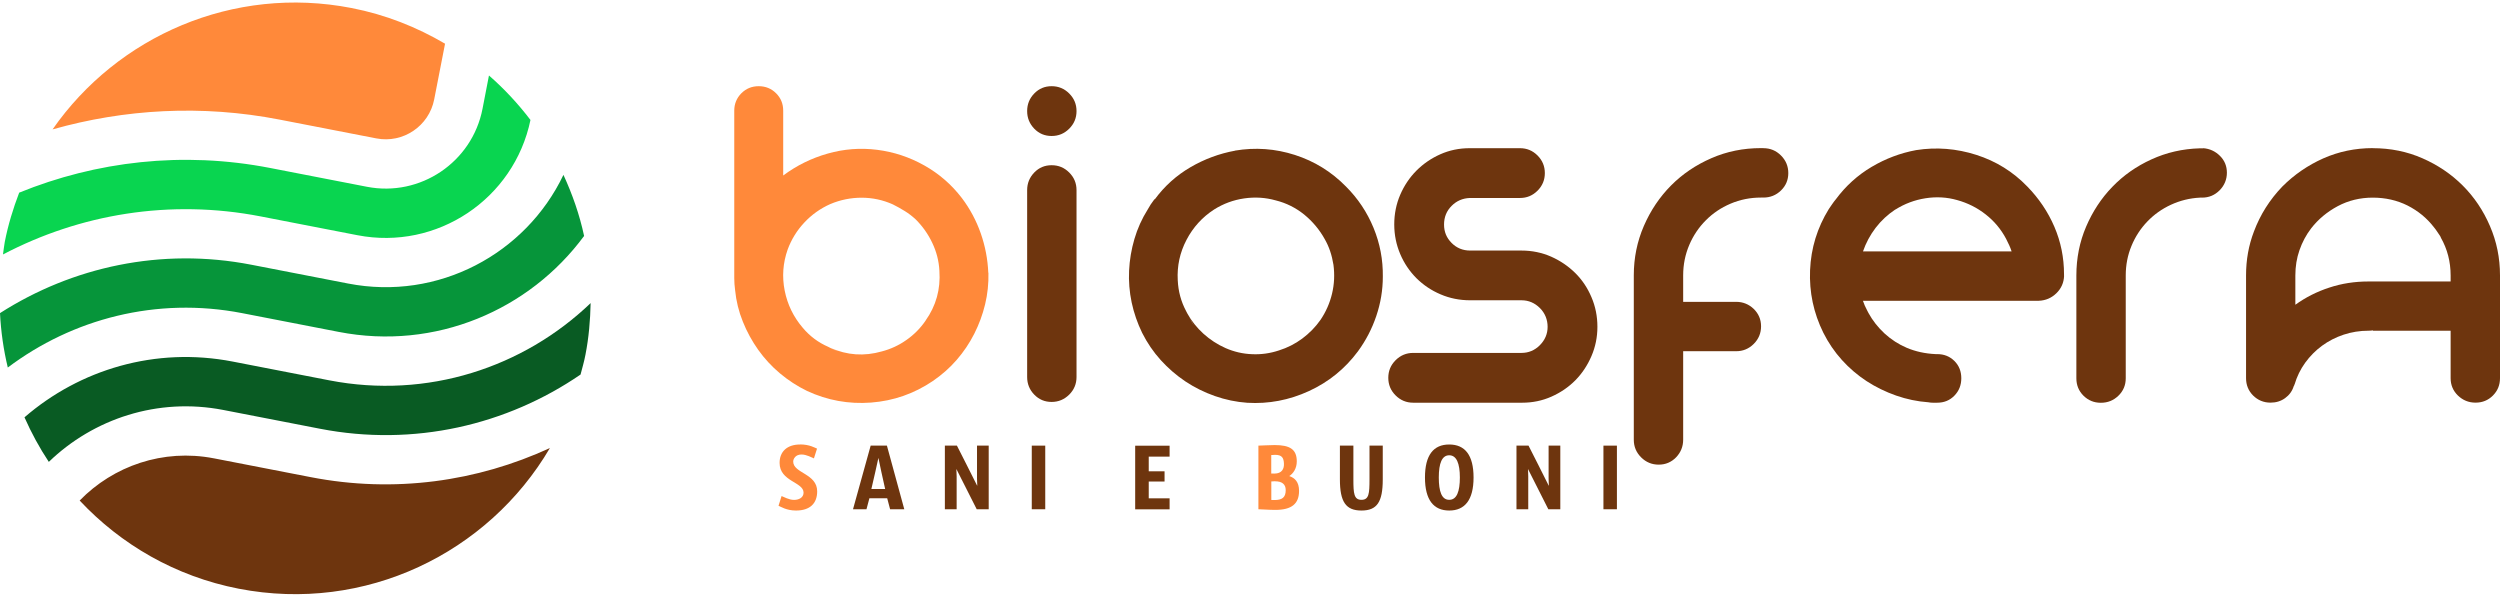
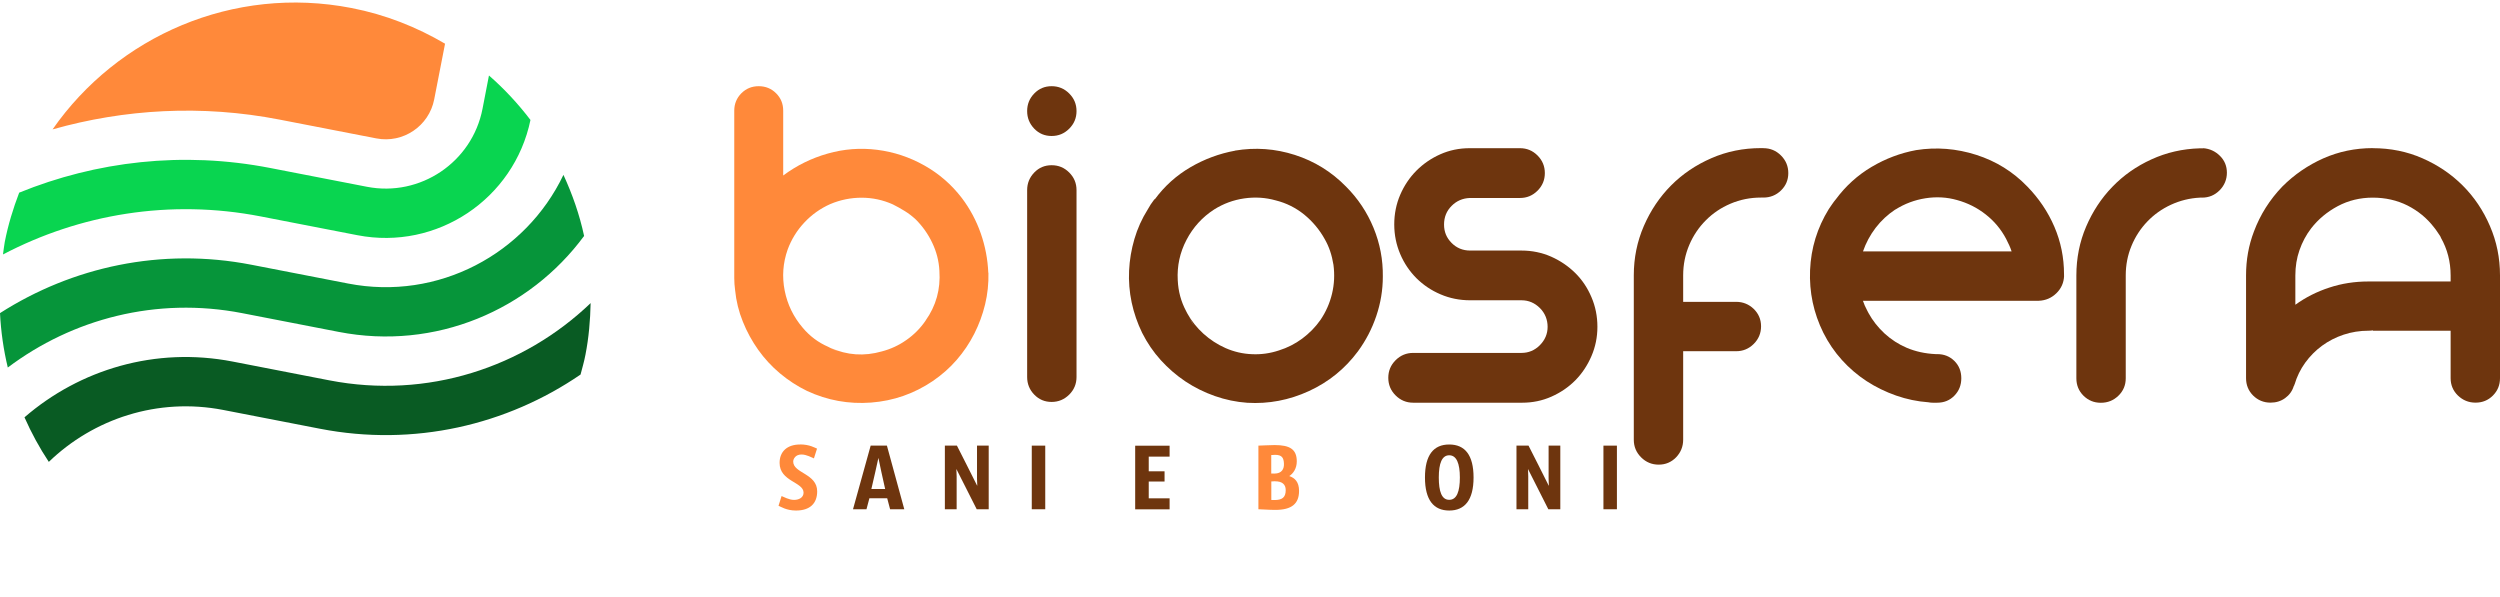
<svg xmlns="http://www.w3.org/2000/svg" width="243" height="58" viewBox="0 0 243 58" fill="none">
  <path d="M77.762 43.205C76.514 43.205 75.776 43.894 75.776 44.99C75.776 46.811 78.106 46.838 78.106 47.886C78.106 48.376 77.638 48.59 77.183 48.59C76.672 48.59 76.155 48.279 75.969 48.217L75.672 49.162C75.879 49.238 76.431 49.624 77.369 49.624C78.734 49.624 79.43 48.927 79.43 47.762C79.43 46.025 77.1 46.004 77.1 44.866C77.1 44.604 77.32 44.177 77.9 44.177C78.41 44.177 78.927 44.487 79.113 44.556L79.416 43.605C79.21 43.529 78.699 43.198 77.762 43.198V43.205Z" fill="#FF893A" />
  <path d="M82.905 49.5H84.222L84.505 48.431H86.236L86.518 49.5H87.897L86.208 43.315H84.629L82.912 49.5H82.905ZM85.381 44.508C85.505 45.176 85.801 46.452 86.036 47.528H84.698C84.946 46.459 85.243 45.176 85.381 44.508Z" fill="#6E350E" />
  <path d="M96.109 43.315H94.965V46.507C94.965 46.769 94.992 47.073 94.992 47.197H94.972C94.323 45.907 93.675 44.604 93.013 43.315H91.841V49.5H92.986V46.294C92.986 46.011 92.958 45.721 92.958 45.597H92.965L94.937 49.5H96.102V43.315H96.109Z" fill="#6E350E" />
  <path d="M101.598 43.315H100.288V49.5H101.598V43.315Z" fill="#6E350E" />
  <path d="M113.685 49.5V48.438H111.657V46.804H113.195V45.811H111.657V44.384H113.685V43.322H110.34V49.507H113.685V49.5Z" fill="#6E350E" />
  <path d="M122.324 49.5C122.641 49.5 123.303 49.562 123.958 49.562C125.558 49.562 126.268 48.962 126.268 47.714C126.268 46.831 125.847 46.452 125.316 46.273C125.689 46.038 126.047 45.549 126.047 44.846C126.047 43.673 125.378 43.26 123.896 43.26C123.282 43.26 122.627 43.315 122.317 43.315V49.5H122.324ZM123.944 46.783C124.606 46.783 124.972 47.066 124.972 47.638C124.972 48.369 124.606 48.603 123.875 48.603C123.779 48.603 123.668 48.596 123.572 48.596V46.797C123.668 46.79 123.806 46.776 123.944 46.776V46.783ZM123.944 44.211C124.606 44.211 124.779 44.501 124.799 45.073C124.82 45.563 124.606 46.032 123.868 46.032C123.772 46.032 123.662 46.025 123.565 46.025V44.232C123.662 44.218 123.799 44.211 123.937 44.211H123.944Z" fill="#FF893A" />
-   <path d="M130.239 46.597C130.239 48.789 130.819 49.624 132.335 49.624C133.852 49.624 134.404 48.789 134.404 46.597V43.315H133.115V46.597C133.115 47.969 133.066 48.583 132.335 48.583C131.605 48.583 131.549 47.969 131.549 46.597V43.315H130.239V46.597Z" fill="#6E350E" />
  <path d="M143.23 46.411C143.23 44.218 142.381 43.205 140.865 43.205C139.348 43.205 138.507 44.218 138.507 46.411C138.507 48.603 139.355 49.624 140.865 49.624C142.375 49.624 143.23 48.603 143.23 46.411ZM141.899 46.411C141.899 47.783 141.595 48.583 140.865 48.583C140.134 48.583 139.851 47.783 139.851 46.411C139.851 45.039 140.154 44.253 140.865 44.253C141.575 44.253 141.899 45.045 141.899 46.411Z" fill="#6E350E" />
  <path d="M151.669 43.315H150.524V46.507C150.524 46.769 150.552 47.073 150.552 47.197H150.531C149.883 45.907 149.235 44.604 148.573 43.315H147.401V49.5H148.546V46.294C148.546 46.011 148.518 45.721 148.518 45.597H148.525L150.497 49.5H151.662V43.315H151.669Z" fill="#6E350E" />
  <path d="M157.164 43.315H155.854V49.5H157.164V43.315Z" fill="#6E350E" />
  <path d="M96.075 26.512C96.102 27.56 95.992 28.587 95.751 29.587C95.509 30.587 95.158 31.538 94.696 32.448C94.234 33.359 93.662 34.207 92.986 34.986C92.31 35.765 91.531 36.447 90.662 37.041C88.842 38.268 86.849 38.964 84.67 39.13C82.492 39.295 80.416 38.916 78.444 37.999C77.493 37.537 76.617 36.965 75.81 36.289C75.004 35.613 74.3 34.848 73.701 34.007C73.101 33.159 72.597 32.248 72.204 31.262C71.804 30.276 71.556 29.256 71.453 28.208C71.425 28.001 71.404 27.808 71.391 27.615C71.377 27.422 71.37 27.222 71.37 27.022V10.757C71.37 10.095 71.604 9.529 72.059 9.068C72.522 8.606 73.08 8.378 73.749 8.378C74.418 8.378 74.983 8.612 75.438 9.068C75.9 9.529 76.127 10.088 76.127 10.757V17.1V17.059C77.431 16.087 78.872 15.376 80.451 14.928C82.023 14.48 83.629 14.356 85.27 14.563C86.884 14.77 88.407 15.273 89.842 16.08C91.276 16.886 92.489 17.941 93.489 19.244C94.282 20.293 94.896 21.444 95.33 22.685C95.764 23.926 96.006 25.202 96.061 26.505L96.075 26.512ZM89.966 31.159C90.986 29.725 91.434 28.111 91.31 26.319C91.262 25.374 91.028 24.471 90.621 23.616C90.214 22.754 89.676 21.996 89.007 21.327C88.676 21.023 88.325 20.748 87.952 20.52C87.58 20.286 87.194 20.072 86.78 19.865C85.808 19.431 84.794 19.217 83.746 19.217C82.698 19.217 81.685 19.424 80.713 19.831C79.74 20.265 78.892 20.865 78.175 21.637C77.458 22.402 76.921 23.278 76.562 24.25C76.1 25.553 76.003 26.891 76.272 28.249C76.541 29.601 77.127 30.807 78.024 31.855C78.713 32.676 79.534 33.29 80.485 33.703C80.72 33.827 80.954 33.945 81.195 34.048C81.437 34.151 81.685 34.255 81.947 34.351C81.74 34.276 81.54 34.193 81.333 34.103C81.126 34.014 80.926 33.917 80.72 33.814C82.333 34.531 83.995 34.648 85.712 34.158C86.58 33.931 87.38 33.559 88.111 33.041C88.842 32.531 89.462 31.904 89.973 31.159H89.966Z" fill="#FF893A" />
  <path fill-rule="evenodd" clip-rule="evenodd" d="M100.529 12.508C100.991 12.984 101.549 13.218 102.218 13.218C102.887 13.218 103.452 12.984 103.928 12.508C104.404 12.032 104.638 11.467 104.638 10.798C104.638 10.129 104.404 9.564 103.928 9.088C103.452 8.612 102.887 8.378 102.218 8.378C101.549 8.378 100.991 8.612 100.529 9.088C100.067 9.564 99.839 10.129 99.839 10.798C99.839 11.467 100.074 12.032 100.529 12.508Z" fill="#6E350E" />
  <path fill-rule="evenodd" clip-rule="evenodd" d="M102.218 16.059C102.887 16.059 103.452 16.293 103.928 16.769C104.404 17.245 104.638 17.81 104.638 18.479V36.648C104.638 37.309 104.404 37.882 103.928 38.357C103.452 38.826 102.887 39.068 102.218 39.068C101.549 39.068 100.991 38.833 100.529 38.357C100.067 37.882 99.839 37.309 99.839 36.648V18.479C99.839 17.81 100.074 17.245 100.529 16.769C100.991 16.293 101.549 16.059 102.218 16.059Z" fill="#6E350E" />
  <path d="M120.042 14.639C122.014 14.308 123.951 14.446 125.861 15.059C127.771 15.673 129.426 16.7 130.832 18.134C131.984 19.286 132.88 20.623 133.508 22.147C134.135 23.671 134.432 25.25 134.411 26.891C134.411 28.194 134.197 29.47 133.777 30.711C133.356 31.959 132.763 33.096 131.991 34.151C130.736 35.841 129.15 37.13 127.226 38.013C125.303 38.895 123.31 39.274 121.235 39.15C120.159 39.075 119.111 38.854 118.084 38.495C117.063 38.137 116.105 37.661 115.222 37.075C114.34 36.482 113.54 35.792 112.823 35C112.106 34.207 111.506 33.324 111.016 32.352C110.554 31.4 110.216 30.421 109.996 29.394C109.782 28.373 109.699 27.339 109.747 26.305C109.796 25.271 109.968 24.243 110.265 23.23C110.561 22.223 110.989 21.265 111.554 20.368C111.733 20.037 111.947 19.706 112.209 19.369H112.25C113.195 18.086 114.346 17.052 115.705 16.259C117.063 15.466 118.511 14.928 120.049 14.646L120.042 14.639ZM128.336 31.118C128.874 30.325 129.253 29.47 129.474 28.546C129.695 27.622 129.736 26.684 129.612 25.74C129.46 24.788 129.178 23.961 128.764 23.244C128.254 22.32 127.585 21.527 126.771 20.858C125.951 20.196 125.027 19.734 124.006 19.479C123.007 19.196 121.986 19.134 120.931 19.286C119.883 19.438 118.911 19.796 118.015 20.361C116.863 21.106 115.967 22.092 115.326 23.319C114.684 24.547 114.402 25.85 114.477 27.236C114.526 28.311 114.795 29.311 115.284 30.228C115.415 30.463 115.532 30.697 115.65 30.938C115.767 31.18 115.898 31.414 116.056 31.649C115.822 31.262 115.608 30.869 115.401 30.456C115.808 31.194 116.332 31.855 116.973 32.435C117.615 33.014 118.332 33.483 119.125 33.834C119.945 34.193 120.8 34.393 121.697 34.427C122.593 34.469 123.462 34.344 124.31 34.062C125.13 33.807 125.889 33.421 126.578 32.91C127.268 32.393 127.861 31.793 128.343 31.104L128.336 31.118Z" fill="#6E350E" />
  <path d="M155.268 31.773C155.268 32.773 155.075 33.717 154.689 34.613C154.303 35.51 153.786 36.289 153.131 36.958C152.476 37.62 151.704 38.151 150.807 38.55C149.911 38.95 148.959 39.143 147.966 39.143H137.362C136.7 39.143 136.128 38.909 135.652 38.433C135.176 37.958 134.942 37.392 134.942 36.723C134.942 36.054 135.176 35.489 135.652 35.013C136.128 34.538 136.7 34.303 137.362 34.303H147.891C148.58 34.303 149.173 34.055 149.676 33.552C150.173 33.048 150.428 32.455 150.428 31.766C150.428 31.076 150.18 30.442 149.676 29.939C149.173 29.442 148.58 29.187 147.891 29.187H142.899C141.871 29.187 140.913 28.994 140.017 28.608C139.12 28.229 138.341 27.698 137.672 27.036C137.01 26.367 136.479 25.588 136.1 24.692C135.721 23.795 135.521 22.837 135.521 21.816C135.521 20.796 135.714 19.831 136.1 18.934C136.486 18.038 137.01 17.259 137.672 16.59C138.341 15.921 139.113 15.39 139.996 14.997C140.878 14.604 141.83 14.404 142.857 14.404H147.739C148.408 14.404 148.973 14.639 149.449 15.114C149.925 15.59 150.159 16.163 150.159 16.824C150.159 17.486 149.925 18.059 149.449 18.534C148.973 19.01 148.408 19.244 147.739 19.244H142.857C142.168 19.272 141.575 19.527 141.092 20.017C140.609 20.499 140.361 21.106 140.361 21.823C140.361 22.54 140.603 23.113 141.092 23.609C141.582 24.105 142.182 24.354 142.899 24.354H147.891C148.911 24.354 149.876 24.554 150.773 24.947C151.669 25.347 152.448 25.878 153.117 26.539C153.786 27.201 154.31 27.987 154.689 28.884C155.075 29.78 155.268 30.738 155.268 31.766V31.773Z" fill="#6E350E" />
  <path d="M171.402 14.404C172.071 14.404 172.637 14.639 173.112 15.114C173.588 15.59 173.823 16.163 173.823 16.824C173.823 17.486 173.588 18.052 173.112 18.514C172.637 18.976 172.064 19.203 171.402 19.203H171.168C170.12 19.203 169.134 19.403 168.21 19.796C167.286 20.189 166.486 20.727 165.811 21.41C165.135 22.085 164.59 22.885 164.197 23.809C163.804 24.733 163.604 25.719 163.604 26.767V29.339H168.755C169.417 29.339 169.989 29.573 170.465 30.028C170.934 30.49 171.175 31.049 171.175 31.718C171.175 32.386 170.94 32.952 170.465 33.428C169.989 33.903 169.417 34.138 168.755 34.138H163.604V42.743C163.604 43.404 163.37 43.977 162.915 44.453C162.453 44.928 161.887 45.163 161.225 45.163C160.564 45.163 159.991 44.928 159.516 44.453C159.04 43.977 158.805 43.411 158.805 42.743V26.76C158.805 25.071 159.129 23.471 159.784 21.961C160.439 20.451 161.322 19.141 162.432 18.024C163.542 16.907 164.852 16.025 166.348 15.376C167.845 14.721 169.451 14.397 171.168 14.397H171.402V14.404Z" fill="#6E350E" />
  <path d="M200.63 26.815C200.603 27.477 200.355 28.043 199.879 28.505C199.403 28.966 198.838 29.208 198.169 29.235H181.076C181.18 29.546 181.317 29.863 181.497 30.194C181.621 30.449 181.752 30.69 181.876 30.925C182.007 31.152 182.138 31.387 182.262 31.614C182.138 31.407 182.021 31.207 181.917 31.021C181.814 30.828 181.71 30.628 181.614 30.421C182.021 31.166 182.545 31.828 183.186 32.421C183.827 33.007 184.544 33.469 185.337 33.807C186.185 34.165 187.116 34.372 188.144 34.42H188.295C188.964 34.42 189.516 34.641 189.971 35.089C190.419 35.537 190.639 36.096 190.639 36.765C190.639 37.434 190.419 37.992 189.971 38.454C189.523 38.916 188.964 39.143 188.295 39.143H187.854C187.716 39.143 187.578 39.13 187.447 39.102C186.371 39.026 185.323 38.806 184.296 38.447C183.276 38.089 182.317 37.62 181.435 37.047C180.552 36.468 179.752 35.786 179.035 34.993C178.318 34.2 177.718 33.317 177.229 32.345C176.277 30.421 175.85 28.394 175.939 26.257C176.029 24.119 176.636 22.14 177.76 20.32C177.863 20.168 177.973 20.003 178.091 19.837C178.201 19.672 178.325 19.513 178.456 19.355C179.408 18.072 180.559 17.031 181.917 16.224C183.276 15.418 184.724 14.873 186.254 14.59C188.226 14.28 190.171 14.439 192.094 15.052C194.018 15.666 195.666 16.693 197.052 18.128C198.176 19.279 199.058 20.582 199.686 22.044C200.313 23.506 200.623 25.043 200.623 26.657V26.808L200.63 26.815ZM184.227 20.361C183.489 20.851 182.848 21.444 182.31 22.147C181.773 22.851 181.366 23.616 181.083 24.436H195.528C195.404 24.05 195.218 23.643 194.99 23.209C194.501 22.285 193.846 21.499 193.011 20.844C192.177 20.189 191.253 19.727 190.226 19.445C189.233 19.162 188.206 19.107 187.151 19.272C186.103 19.438 185.13 19.803 184.234 20.368L184.227 20.361Z" fill="#6E350E" />
  <path d="M214.151 14.404C214.793 14.453 215.337 14.708 215.785 15.156C216.234 15.604 216.454 16.149 216.454 16.79C216.454 17.431 216.22 18.024 215.744 18.5C215.268 18.976 214.703 19.21 214.034 19.21H213.841C212.848 19.258 211.904 19.493 211.021 19.899C210.138 20.306 209.373 20.851 208.718 21.534C208.07 22.209 207.553 22.995 207.181 23.899C206.808 24.795 206.622 25.753 206.622 26.781V36.772C206.622 37.434 206.388 37.999 205.912 38.461C205.436 38.923 204.871 39.15 204.202 39.15C203.533 39.15 202.975 38.916 202.513 38.461C202.051 37.999 201.823 37.434 201.823 36.772V26.781C201.823 25.091 202.14 23.506 202.768 22.037C203.395 20.568 204.243 19.272 205.319 18.162C206.395 17.045 207.663 16.156 209.118 15.494C210.58 14.825 212.138 14.466 213.807 14.418H214.151V14.404Z" fill="#6E350E" />
  <path d="M230.637 14.404C232.354 14.404 233.961 14.728 235.457 15.383C236.953 16.038 238.263 16.921 239.373 18.031C240.49 19.148 241.373 20.458 242.021 21.968C242.676 23.478 243 25.078 243 26.767V36.758C243 37.42 242.772 37.985 242.311 38.447C241.849 38.909 241.29 39.137 240.621 39.137C239.952 39.137 239.387 38.902 238.911 38.447C238.436 37.985 238.201 37.42 238.201 36.758V32.145H230.637V32.104C230.561 32.131 230.417 32.145 230.217 32.145C229.369 32.145 228.569 32.276 227.797 32.531C227.031 32.786 226.335 33.145 225.701 33.607C225.073 34.069 224.528 34.62 224.066 35.255C223.604 35.896 223.26 36.599 223.032 37.371C223.005 37.392 222.998 37.42 222.998 37.447C222.998 37.475 222.984 37.495 222.956 37.523C222.805 38.013 222.522 38.399 222.115 38.695C221.708 38.992 221.233 39.137 220.695 39.137C220.033 39.137 219.467 38.902 219.005 38.447C218.544 37.985 218.316 37.42 218.316 36.758V26.767C218.316 25.257 218.571 23.837 219.081 22.506C219.695 20.865 220.619 19.403 221.846 18.128C222.998 16.976 224.322 16.066 225.818 15.397C227.314 14.735 228.92 14.397 230.637 14.397V14.404ZM238.201 27.353V26.774C238.201 25.443 237.884 24.209 237.243 23.085C237.243 23.057 237.243 23.044 237.222 23.03C237.208 23.016 237.201 22.995 237.201 22.975C237.098 22.823 236.994 22.664 236.891 22.513C236.788 22.354 236.684 22.216 236.581 22.092C235.891 21.196 235.029 20.492 234.009 19.975C232.989 19.465 231.858 19.21 230.63 19.21C229.403 19.21 228.265 19.486 227.231 20.037C226.197 20.589 225.328 21.313 224.639 22.203C224.149 22.844 223.777 23.547 223.508 24.319C223.239 25.085 223.108 25.905 223.108 26.781V29.622C224.101 28.904 225.204 28.346 226.411 27.953C227.617 27.553 228.886 27.36 230.21 27.36H238.201V27.353Z" fill="#6E350E" />
  <path fill-rule="evenodd" clip-rule="evenodd" d="M42.204 9.66C41.701 12.253 39.177 13.956 36.585 13.453L27.18 11.626C19.596 10.15 12.08 10.605 5.109 12.577C11.411 3.531 22.65 -1.461 34.172 0.78C37.474 1.421 40.515 2.635 43.259 4.248L42.204 9.66Z" fill="#FF893A" />
  <path fill-rule="evenodd" clip-rule="evenodd" d="M1.862 18.727C9.35 15.68 17.755 14.673 26.263 16.328L35.668 18.155C40.853 19.162 45.893 15.763 46.9 10.578L47.527 7.337C49.023 8.64 50.368 10.095 51.561 11.66C49.968 19.348 42.473 24.361 34.751 22.864L25.346 21.037C16.479 19.314 7.729 20.83 0.29 24.733C0.352 24.333 0.386 23.926 0.462 23.526C0.786 21.858 1.276 20.272 1.862 18.734V18.727Z" fill="#09D550" />
  <path fill-rule="evenodd" clip-rule="evenodd" d="M56.78 22.927C51.464 30.145 42.315 34.089 32.931 32.262L23.526 30.435C15.203 28.822 7.04 30.994 0.758 35.724C0.345 34.007 0.09 32.235 0 30.435C7.005 25.953 15.652 24.023 24.436 25.733L33.841 27.56C42.583 29.263 51.099 24.685 54.767 16.997C55.636 18.886 56.332 20.865 56.773 22.927H56.78Z" fill="#06953A" />
  <path fill-rule="evenodd" clip-rule="evenodd" d="M57.408 29.463C50.885 35.71 41.556 38.819 32.02 36.971L22.616 35.144C15.107 33.683 7.75 35.917 2.379 40.564C3.048 42.074 3.834 43.522 4.744 44.894C9.088 40.702 15.335 38.612 21.698 39.847L31.103 41.674C40.26 43.453 49.279 41.302 56.429 36.406C56.594 35.772 56.78 35.144 56.904 34.489C57.235 32.807 57.373 31.131 57.408 29.47V29.463Z" fill="#095B23" />
-   <path fill-rule="evenodd" clip-rule="evenodd" d="M20.782 44.549C15.851 43.591 11.011 45.294 7.743 48.652C11.735 52.913 17.038 56.022 23.202 57.222C35.495 59.608 47.451 53.768 53.45 43.549C46.417 46.79 38.357 47.969 30.193 46.376L20.788 44.549H20.782Z" fill="#6E350E" />
</svg>